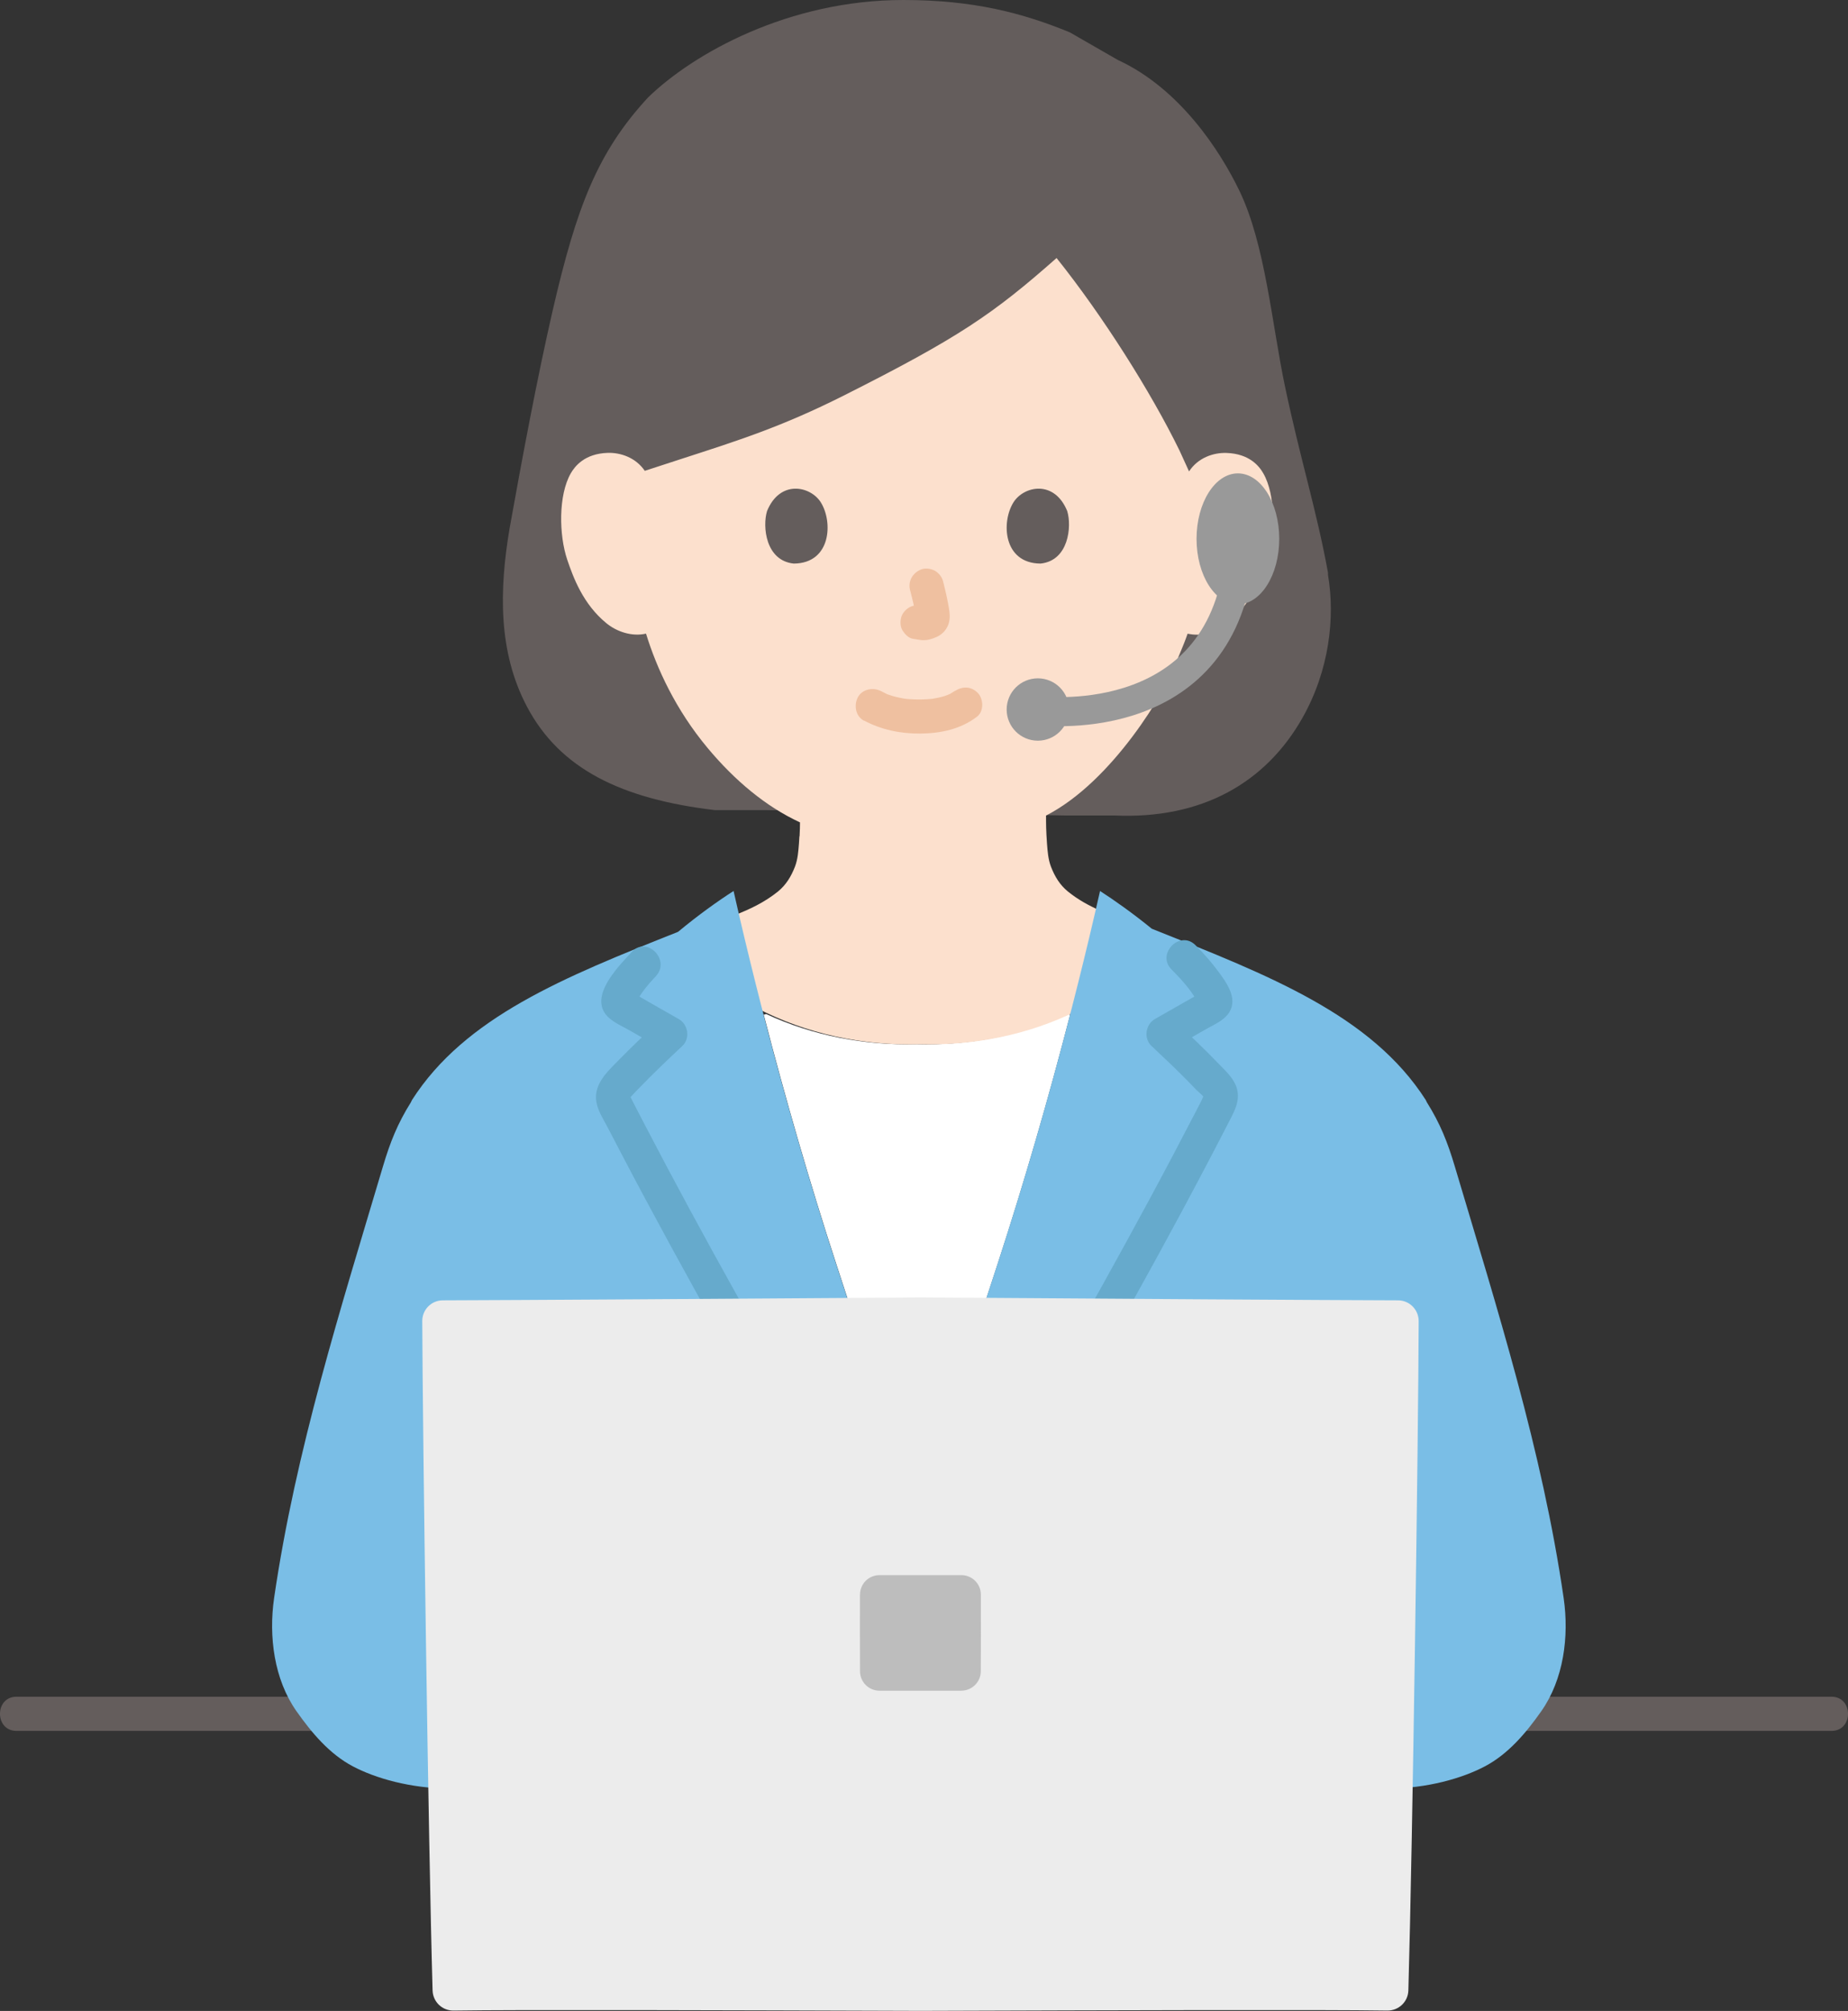
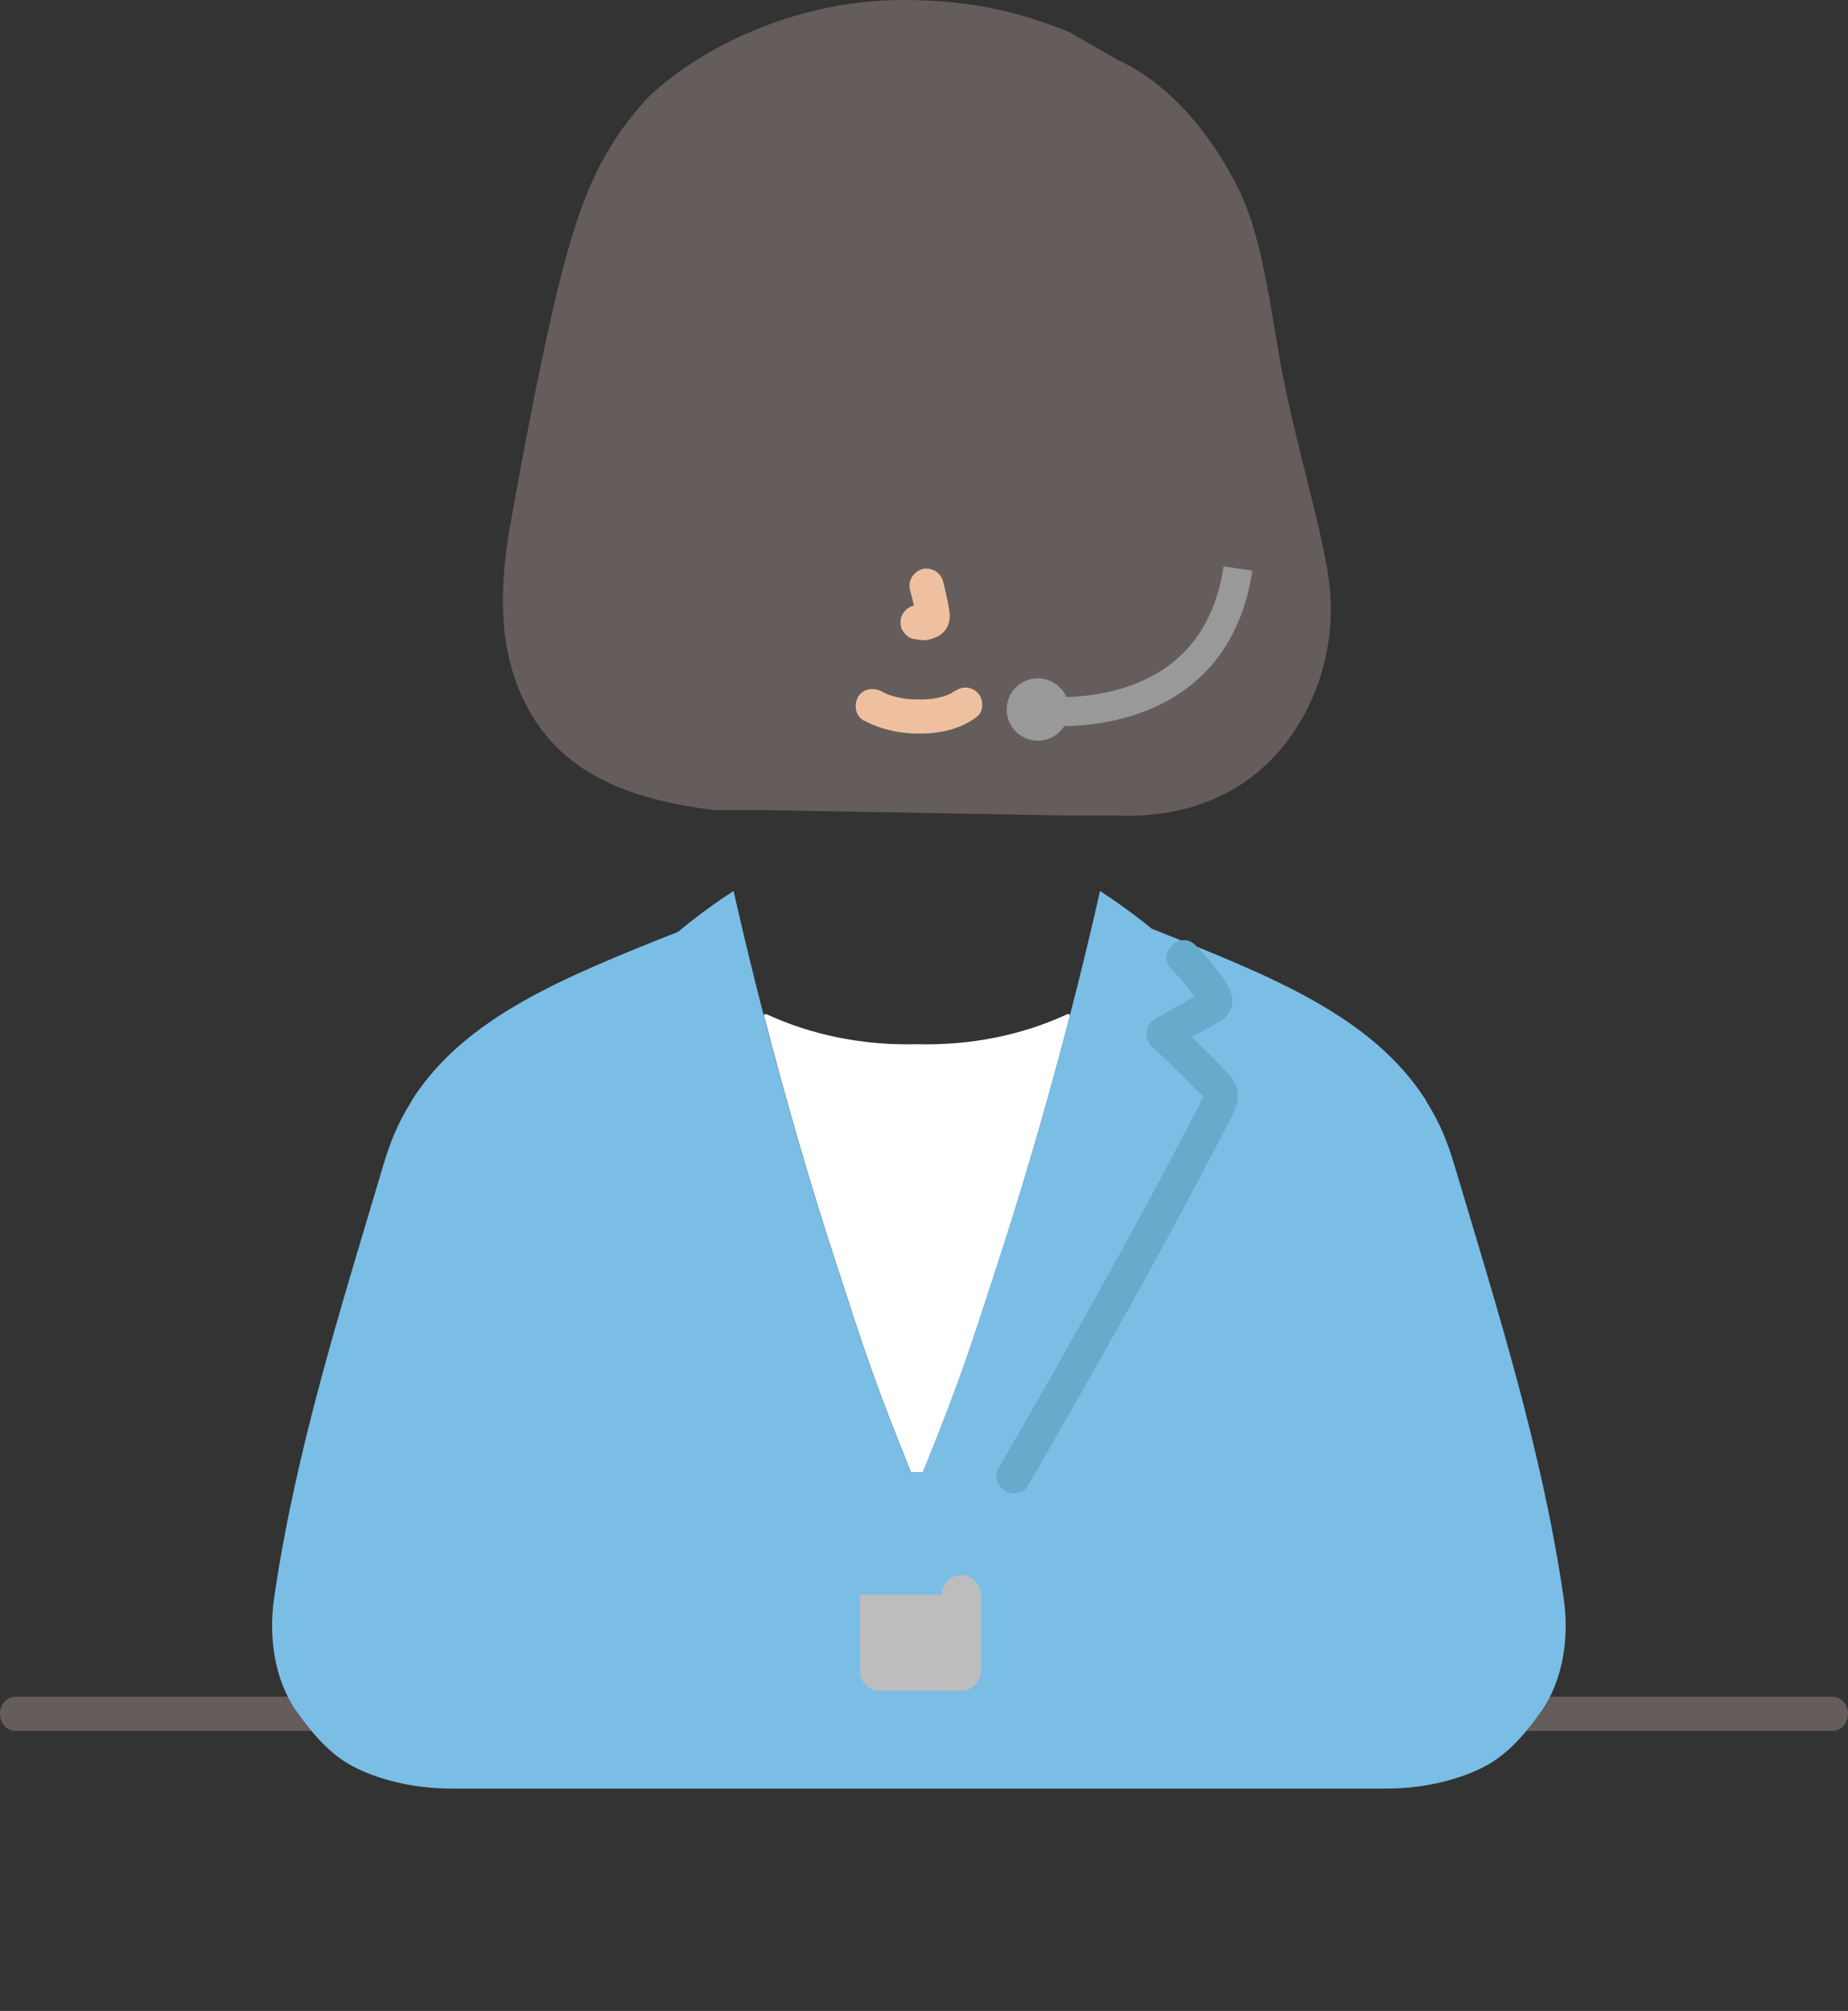
<svg xmlns="http://www.w3.org/2000/svg" id="b" viewBox="0 0 254.31 276.68">
  <rect x="0" y="0" width="254.31" height="276.68" fill="#333333" stroke="none" />
  <defs>
    <style>
      .cls-1 {
        fill: #999;
      }

      .cls-1, .cls-2, .cls-3, .cls-4, .cls-5, .cls-6, .cls-7, .cls-8, .cls-9 {
        stroke-width: 0px;
      }

      .cls-2 {
        fill: #bdbdbd;
      }

      .cls-3 {
        fill: #7abee6;
      }

      .cls-4 {
        fill: #ececec;
      }

      .cls-5 {
        fill: #fce0cd;
      }

      .cls-6 {
        fill: #fff;
      }

      .cls-10 {
        fill: none;
        stroke: #999;
        stroke-miterlimit: 10;
        stroke-width: 4px;
      }

      .cls-7 {
        fill: #6ac;
      }

      .cls-8 {
        fill: #efc0a0;
      }

      .cls-9 {
        fill: #645d5c;
      }
    </style>
  </defs>
  <path class="cls-9" d="m252.04,233.45H2.27c-3.03,0-3.03,4.7,0,4.7h249.77c3.03,0,3.03-4.7,0-4.7h0Z" />
  <path class="cls-6" d="m146.92,139.52l.35.09c-2.99,11.59-6.39,23.28-9.96,34.24-3.95,12.13-5.25,16.26-10.31,28.74h-1.63c-5.06-12.48-6.36-16.6-10.31-28.74-3.58-10.96-6.97-22.65-9.96-34.24l.34-.09c6.43,2.99,13.58,4.34,20.74,4.15,7.17.19,14.31-1.16,20.74-4.15h0Z" />
  <path class="cls-9" d="m182.75,79.1c1,5.88.18,13.14-3.52,19.68-5.01,8.85-13.76,13.97-25.89,13.42h-6.82l-41.3-.74h-6.87c-12.81-1.53-21.3-5.64-25.84-14.25-3.97-7.51-3.82-16.04-2.38-24.53,1.68-9.39,3.79-20.69,5.93-29.98,3.28-14.21,6.15-21.75,13.13-29.3C95.44,7.34,108.52,0,124.31,0c9.63,0,16.42,1.78,22.93,4.46l1.18.68s2.18,1.26,5.41,3.11c8.52,3.93,14.06,12.47,16.73,18,3.57,7.4,4.47,18.36,6.27,26.91,2.14,10.15,4.37,17.09,5.92,25.64v.31Z" />
-   <path class="cls-5" d="m110.03,115.07c.04-.79.06-1.36.06-1.92-4.66-2.15-8.95-5.73-12.7-10.22-4.41-5.28-7.01-10.96-8.49-15.75-1.96.45-4.05-.28-5.45-1.43-3.23-2.64-4.57-6.33-5.39-8.74-1.15-3.4-1.23-8.9.49-11.89.58-1,1.92-2.7,5.06-2.81,1.75-.06,3.86.62,5.12,2.47.37-.12.59-.19.59-.19l4.39-1.43c7.77-2.52,13.81-4.41,22.41-8.74,15.79-7.95,20.54-11.2,29.28-18.92,6.36,7.96,12.97,18.41,16.91,26.47,0,0,.87,1.89,1.32,2.89,1.25-1.91,3.39-2.6,5.16-2.54,3.15.11,4.49,1.81,5.06,2.81,1.72,2.98,1.65,8.48.49,11.89-.82,2.41-2.16,6.1-5.39,8.74-1.33,1.09-3.29,1.81-5.16,1.49l-.36-.06c-.61,1.78-1.38,3.37-1.63,4.15-1.31,3.56-8.63,16.15-17.85,20.87,0,1.19,0,1.99.13,3.84.08,1.05.16,2.18.55,3.2.52,1.34,1.22,2.51,2.34,3.42,1.44,1.16,2.92,1.95,4.52,2.66-1.05,4.57-2.17,9.18-3.36,13.79-6.65,3.28-14.11,4.76-21.58,4.56-7.79.21-15.56-1.41-22.42-4.99-1.09-4.26-2.13-8.51-3.1-12.74,2.22-.88,4.13-1.77,6.02-3.28,1.13-.92,1.83-2.09,2.35-3.43.39-1.02.47-2.15.55-3.2.03-.36.05-.69.06-.98h0Z" />
  <path class="cls-8" d="m118.9,99.14c2.41,1.27,4.99,1.81,7.72,1.79,2.82-.02,5.61-.6,7.86-2.35.97-.76.86-2.54,0-3.32-1.03-.95-2.28-.81-3.32,0,.8-.62-.14.06-.4.2-.21.11-.76.26-.08.06-.22.06-.43.16-.64.23-.59.19-1.19.31-1.79.41.34-.06.18-.02-.06,0-.18.02-.35.03-.53.04-.42.03-.85.04-1.28.04-.38,0-.76-.02-1.14-.04-.17-.01-.35-.03-.52-.04-.1,0-.74-.13-.15-.01-.56-.11-1.12-.21-1.68-.37-.24-.07-.46-.15-.7-.23-.56-.19.44.22-.07-.02-.29-.14-.57-.28-.85-.43-1.09-.57-2.61-.31-3.22.84-.57,1.09-.32,2.6.84,3.22h0Z" />
  <path class="cls-8" d="m125.24,81.2c.33,1.25.64,2.52.83,3.8l-.08-.62c.02.18.03.35.01.52l.08-.62c-.01.08-.03.16-.06.24l.24-.56c-.02.05-.05.1-.08.15l.37-.48s-.08.08-.12.12l.48-.37c-.1.06-.2.11-.3.16l.56-.24c-.17.07-.33.12-.51.15l.62-.08c-.16.02-.32.02-.48,0l.62.08c-.18-.03-.36-.07-.53-.09-.31-.1-.62-.11-.94-.04-.31.01-.6.11-.87.28-.49.29-.95.84-1.08,1.4-.14.6-.11,1.28.24,1.81.31.47.82,1,1.4,1.08.44.06.88.17,1.33.19.71.03,1.37-.19,2-.48.79-.37,1.41-1.1,1.62-1.95.18-.72.1-1.33-.02-2.06-.21-1.22-.49-2.44-.8-3.64-.15-.57-.58-1.11-1.08-1.4s-1.25-.42-1.81-.24c-1.22.4-1.98,1.62-1.64,2.89h0Z" />
  <path class="cls-9" d="m105.55,70.34c-.63,2.06-.22,6.8,3.68,7.2,5.16-.03,5.43-5.76,3.7-8.46-1.42-2.21-5.6-3.12-7.38,1.25h0Z" />
-   <path class="cls-9" d="m146.87,70.34c.63,2.06.22,6.8-3.68,7.2-5.16-.03-5.43-5.76-3.7-8.46,1.42-2.21,5.6-3.12,7.38,1.25h0Z" />
  <path class="cls-3" d="m62.07,246.09c-5.63,0-10.47-1.46-13.49-3.05-3.23-1.7-5.66-4.59-7.79-7.61-3.06-4.36-3.84-10.25-3.07-15.56,2.97-20.35,9.14-39.74,14.99-59.42.99-3.32,2-5.86,3.83-8.78l.16-.33c7.3-11.39,20.83-16.86,36.61-23.13,2.7-2.25,5.51-4.26,7.64-5.62,3.8,16.85,8.75,34.87,14.09,51.26,3.95,12.14,5.26,16.26,10.31,28.74h1.63c5.06-12.48,6.36-16.6,10.31-28.74,5.34-16.39,10.29-34.41,14.09-51.26,1.99,1.28,4.58,3.12,7.12,5.19,16.24,6.45,30.23,11.91,37.7,23.56l.16.33c1.83,2.92,2.84,5.46,3.83,8.78,5.86,19.68,12.03,39.07,14.99,59.42.77,5.31-.01,11.2-3.07,15.56-2.12,3.02-4.56,5.91-7.79,7.61-3.02,1.59-7.86,3.05-13.49,3.05H62.07Z" />
-   <path class="cls-7" d="m114.9,201.94c-9.02-15.64-17.94-31.36-26.27-47.38-.55-1.05-1.09-2.1-1.63-3.15-.04-.09-.41-.89-.32-.46.04.17-.48.62.23-.15.42-.46.85-.91,1.29-1.35,1.85-1.9,3.77-3.73,5.7-5.54,1.1-1.03.81-2.96-.48-3.69-1.16-.66-2.33-1.33-3.49-1.99-.55-.31-1.09-.62-1.64-.94-.27-.16-.55-.31-.82-.47-.14-.08-.27-.16-.41-.23-.3-.19-.28-.15.06.14l.32,1.19c-.02.43.28-.35.35-.48.24-.39.49-.77.76-1.13.52-.71,1.12-1.37,1.72-2.02,2.05-2.22-1.27-5.56-3.32-3.32-1.67,1.81-5.3,5.42-3.89,8.14.68,1.3,2.26,1.91,3.47,2.6,1.51.86,3.01,1.72,4.52,2.58l-.48-3.69c-1.82,1.71-3.63,3.42-5.37,5.2-1.72,1.76-3.77,3.56-3.03,6.27.29,1.08.97,2.11,1.48,3.1.58,1.12,1.16,2.24,1.75,3.36,1.08,2.07,2.18,4.14,3.28,6.2,4.57,8.55,9.29,17.02,14.07,25.46,2.68,4.73,5.38,9.44,8.1,14.15,1.51,2.62,5.58.26,4.06-2.37h0Z" />
  <path class="cls-7" d="m141.51,204.32c9.58-16.6,19.05-33.28,27.8-50.34.68-1.32,1.32-2.63.92-4.15-.37-1.38-1.47-2.38-2.43-3.37-1.94-2.02-3.98-3.96-6.03-5.88l-.48,3.69c1.51-.86,3.01-1.72,4.52-2.58,1.46-.84,3.47-1.59,3.75-3.47.23-1.54-.82-3.06-1.68-4.25-1.01-1.4-2.14-2.69-3.35-3.91-2.12-2.16-5.45,1.16-3.32,3.32.83.84,1.65,1.7,2.37,2.63.28.36.54.74.79,1.13.13.21.26.41.38.63.14.37.2.42.16.14l.32-1.19c.19-.38.31-.26-.14-.02-.28.14-.55.31-.82.47-.62.35-1.23.7-1.85,1.05-1.16.66-2.33,1.33-3.49,1.99-1.28.73-1.58,2.66-.48,3.69,1.71,1.6,3.4,3.21,5.04,4.87.38.39.76.78,1.14,1.18.32.33.95.77,1.12,1.19-.19-.5-.22-.1-.4.27-.27.52-.54,1.05-.81,1.57-2.04,3.94-4.11,7.87-6.22,11.78-4.35,8.07-8.81,16.07-13.34,24.04-2.49,4.39-5.01,8.77-7.53,13.15-1.51,2.63,2.55,5,4.06,2.37h0Z" />
-   <path class="cls-4" d="m126.66,178.51c-27.98.2-55.83.37-65.72.4-1.57,0-2.84,1.28-2.83,2.86.06,16.07.83,71.67,1.42,92.1.05,1.56,1.33,2.79,2.9,2.76,8.94-.14,36.61-.05,64.24.04,27.62-.09,55.3-.18,64.24-.04,1.56.02,2.85-1.2,2.9-2.76.59-20.44,1.37-76.04,1.42-92.1,0-1.57-1.26-2.85-2.83-2.86-9.89-.03-37.74-.2-65.72-.4Z" />
-   <path class="cls-2" d="m118.34,219.4c0,2.94-.01,7.45.01,10.56.01,1.48,1.22,2.67,2.7,2.66,3.09-.01,8.13-.01,11.22,0,1.48,0,2.69-1.18,2.7-2.66.02-3.11.02-7.63.01-10.56,0-1.48-1.2-2.68-2.68-2.68h-11.27c-1.48,0-2.68,1.19-2.68,2.68h0Z" />
-   <ellipse class="cls-1" cx="170.35" cy="74.14" rx="5.69" ry="9.01" />
+   <path class="cls-2" d="m118.34,219.4c0,2.94-.01,7.45.01,10.56.01,1.48,1.22,2.67,2.7,2.66,3.09-.01,8.13-.01,11.22,0,1.48,0,2.69-1.18,2.7-2.66.02-3.11.02-7.63.01-10.56,0-1.48-1.2-2.68-2.68-2.68c-1.48,0-2.68,1.19-2.68,2.68h0Z" />
  <path class="cls-10" d="m142.82,97.76s24.14,3.22,27.54-19.54" />
  <circle class="cls-1" cx="142.82" cy="97.62" r="4.29" />
</svg>